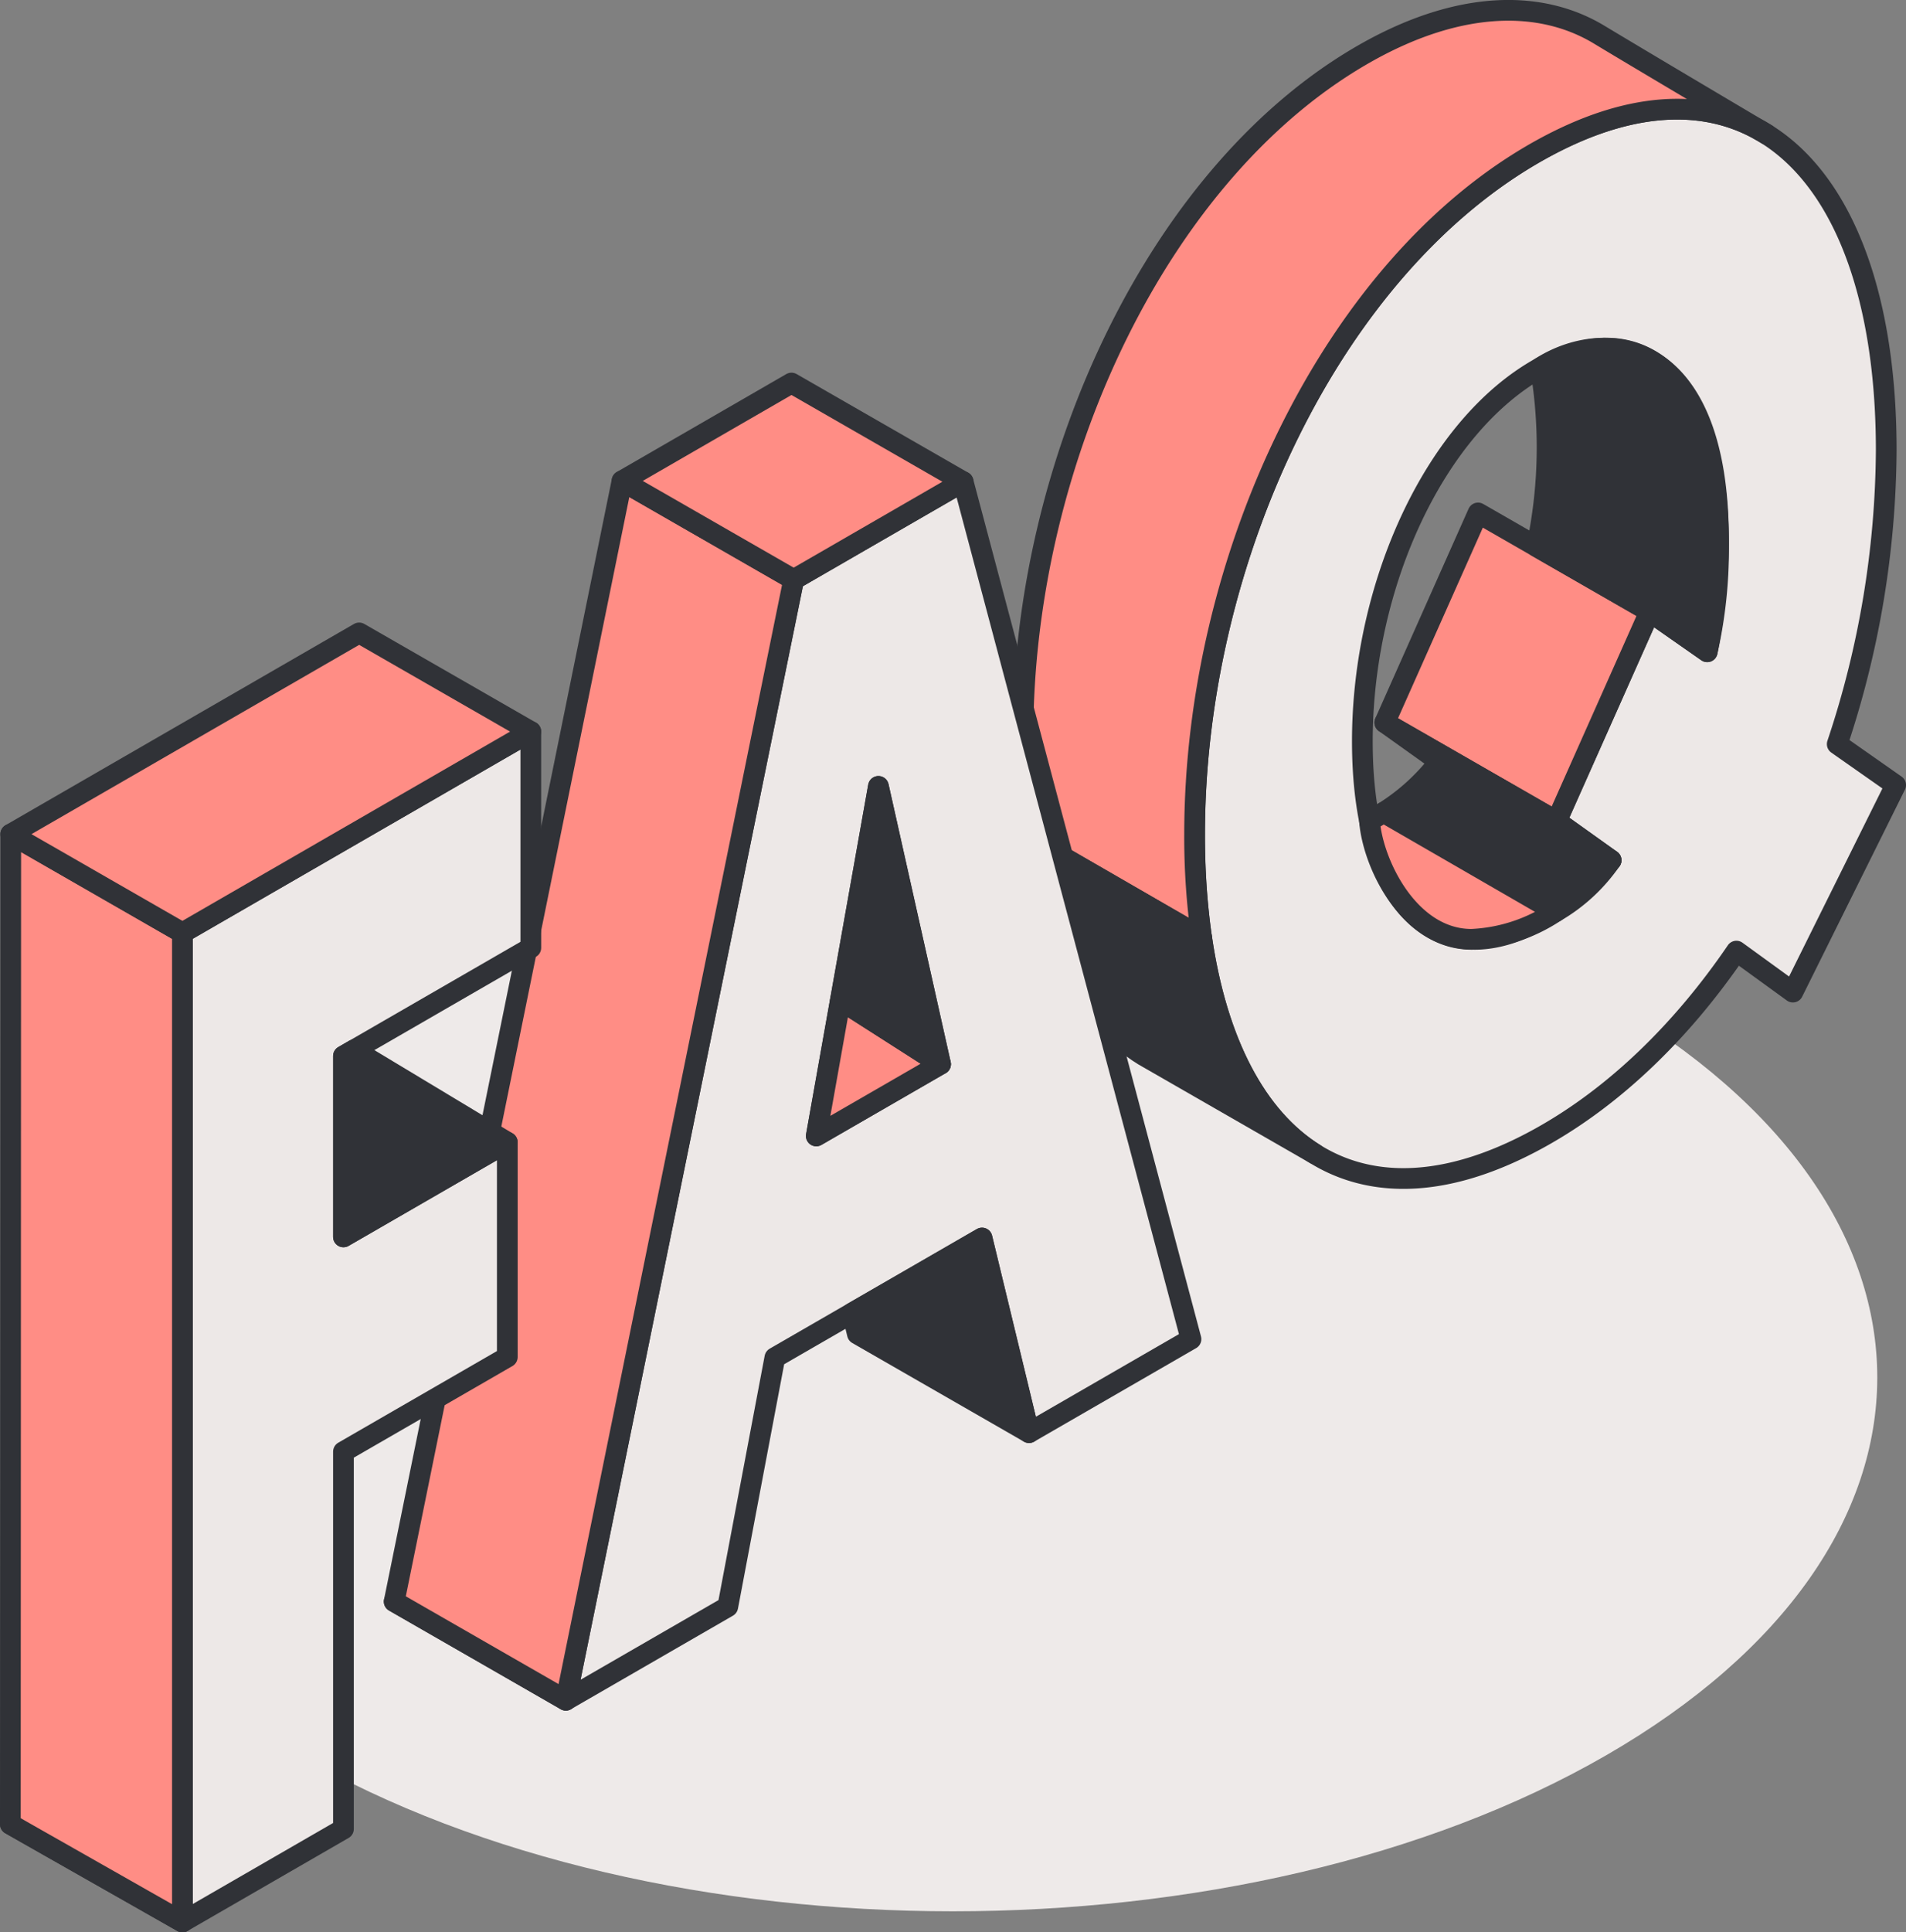
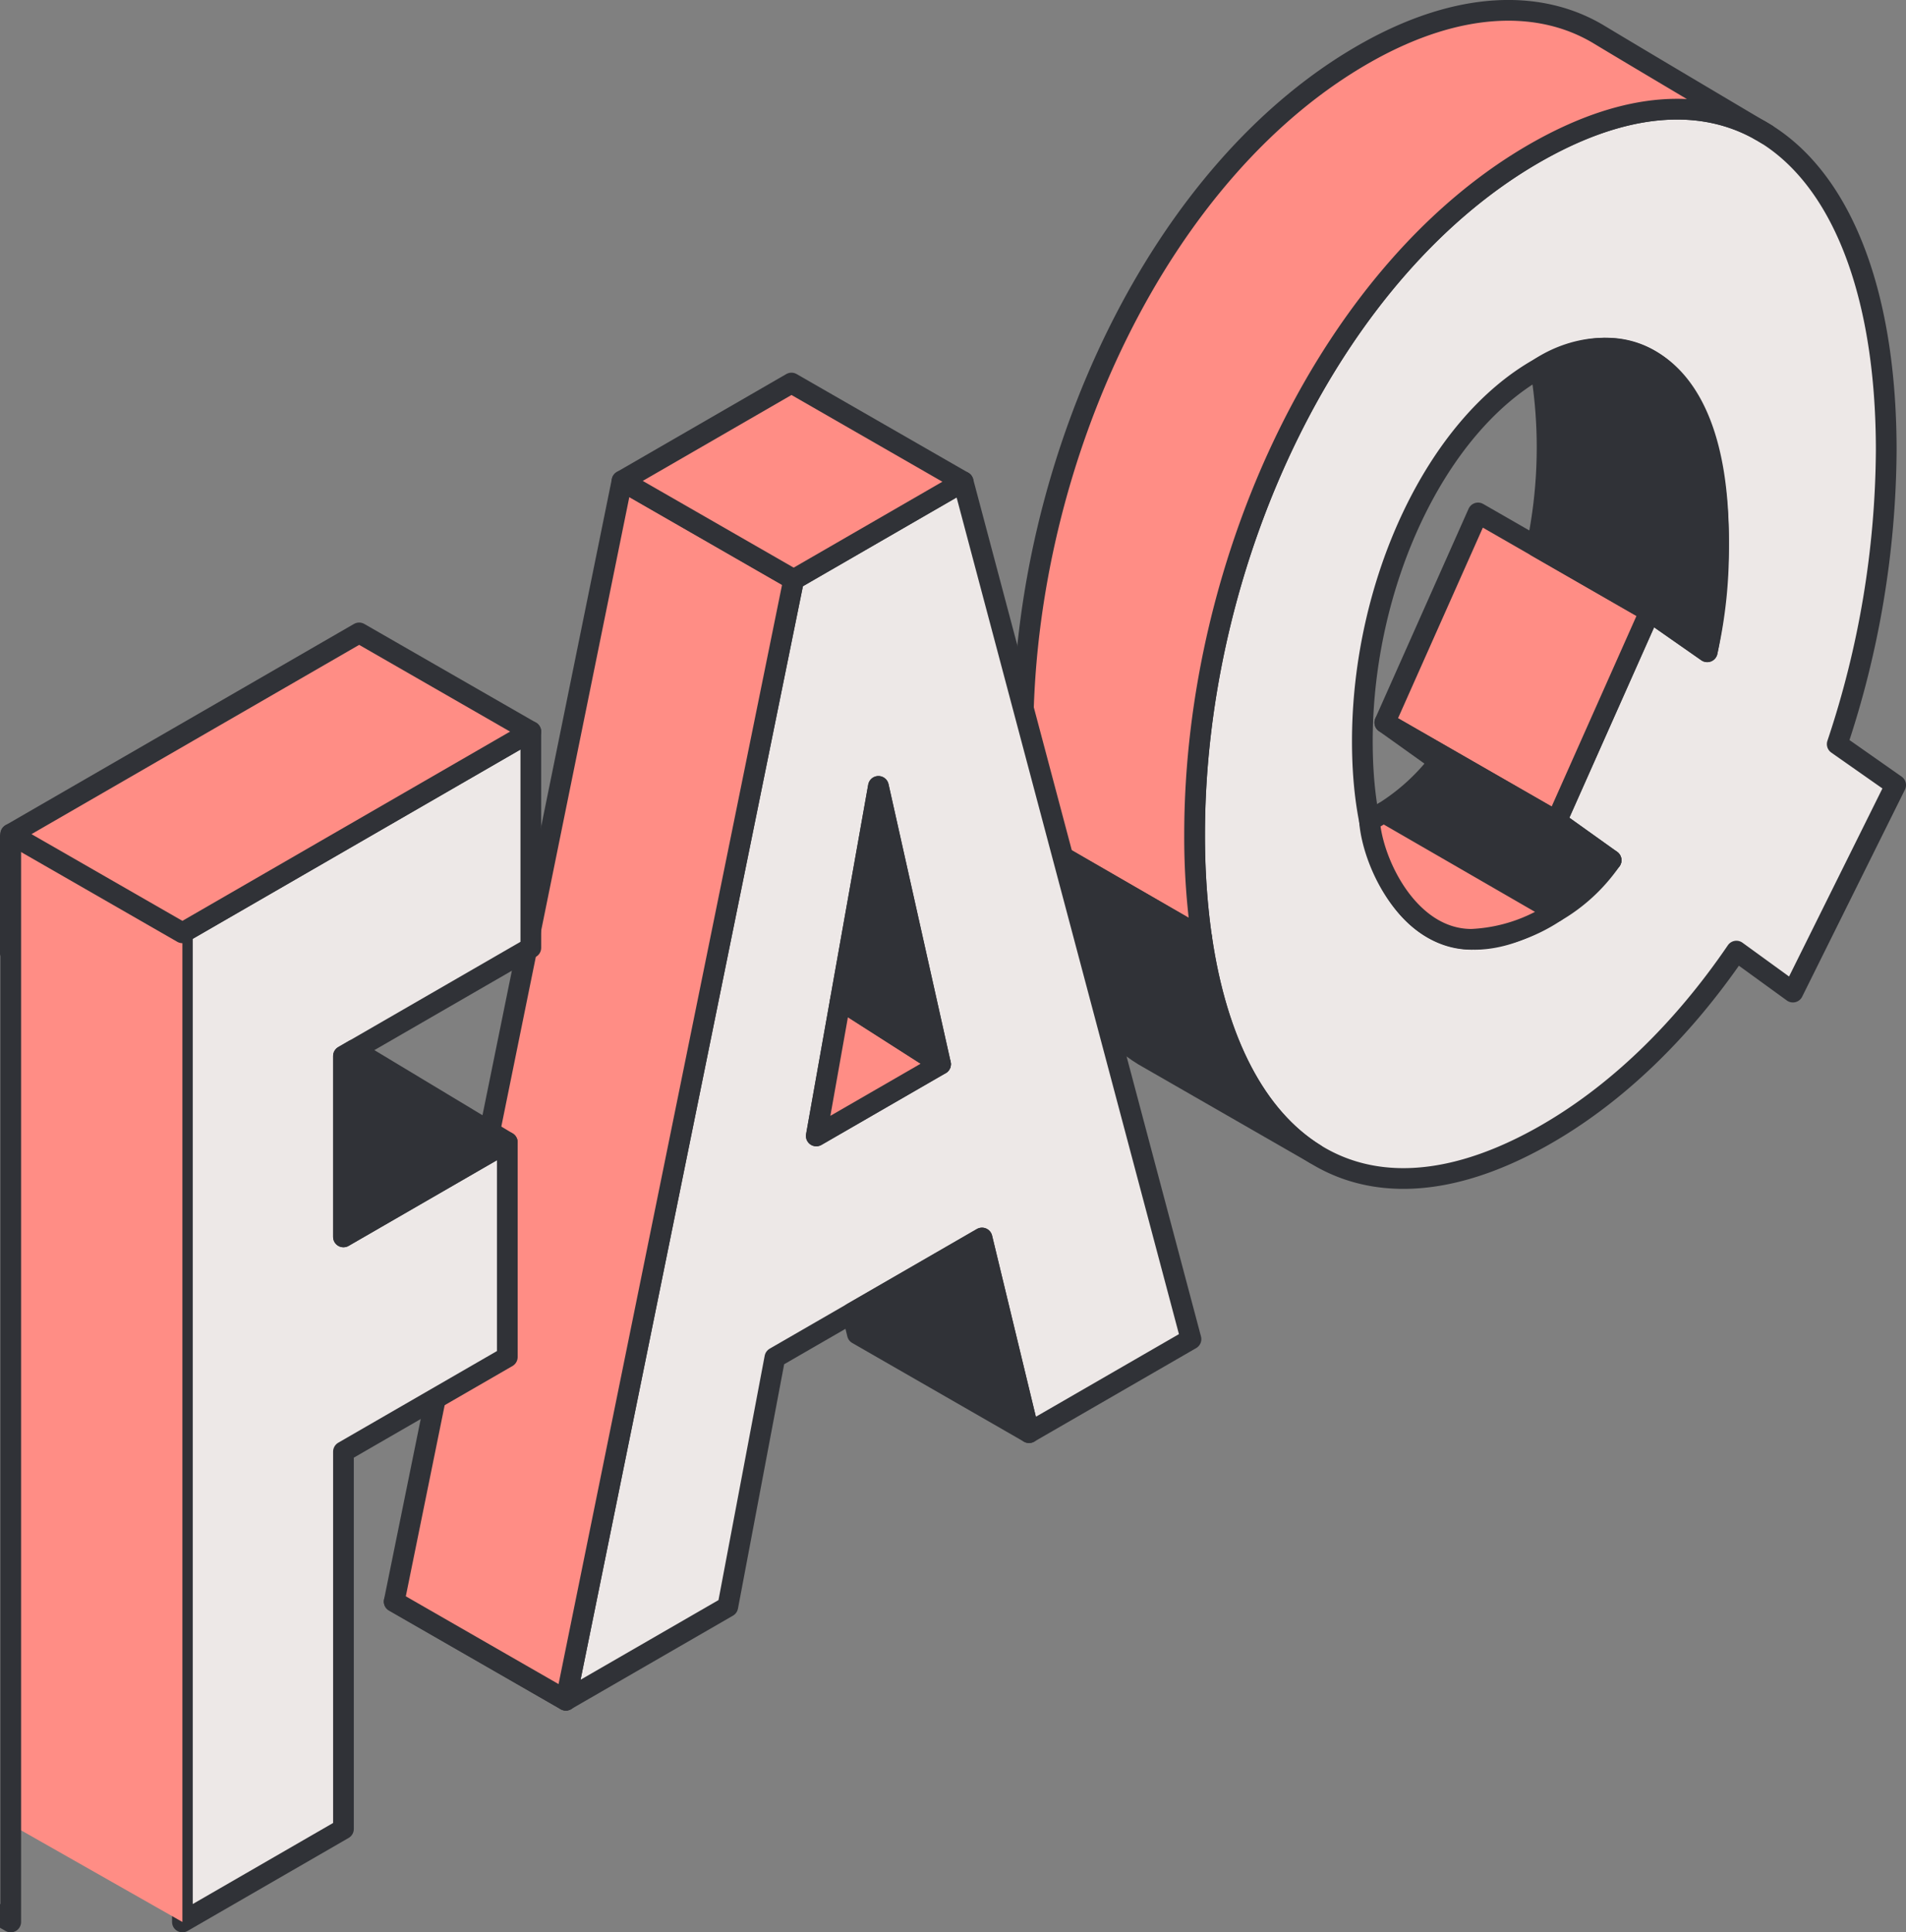
<svg xmlns="http://www.w3.org/2000/svg" width="181.469" height="183.896" viewBox="0 0 181.469 183.896">
  <rect x="0" y="0" width="181.469" height="183.896" fill="#808080" stroke="none" />
  <defs>
    <clipPath id="clip-path">
-       <rect id="Rechteck_87" data-name="Rechteck 87" width="176" height="101.593" fill="#eeeae9" />
-     </clipPath>
+       </clipPath>
    <clipPath id="clip-path-2">
      <rect id="Rechteck_86" data-name="Rechteck 86" width="181.469" height="183.896" fill="none" />
    </clipPath>
  </defs>
  <g id="Gruppe_863" data-name="Gruppe 863" transform="translate(-1383.266 -186.052)">
    <g id="Gruppe_815" data-name="Gruppe 815" transform="translate(1386 266.355)">
      <g id="Gruppe_813" data-name="Gruppe 813" transform="translate(0 0)" clip-path="url(#clip-path)">
        <path id="Pfad_1436" data-name="Pfad 1436" d="M150.218,86.728h0c-34.328,19.819-90.145,19.819-124.473,0s-34.327-52.046,0-71.865,90.146-19.819,124.473,0c34.424,19.875,34.328,52.046,0,71.865" transform="translate(0 0)" fill="#eeeae9" />
      </g>
    </g>
    <g id="Gruppe_812" data-name="Gruppe 812" transform="translate(1383.266 186.052)">
      <g id="Gruppe_811" data-name="Gruppe 811" clip-path="url(#clip-path-2)">
        <path id="Pfad_1398" data-name="Pfad 1398" d="M113.74,79.425c0-26.281,13.1-54.14,32.923-65.152s32.924,2.3,32.924,28.577a89.54,89.54,0,0,1-4.665,27.965l5.562,3.9-9.784,19.7-5.377-3.9c-5.114,7.5-11.483,13.758-18.66,17.744-19.826,11.013-32.923-2.167-32.923-28.836m15.968-8.87c0,15.277,7,22.524,16.955,16.992a23.931,23.931,0,0,0,6.729-5.679l-5.2-3.712,8.881-19.95,5.472,3.822a55.886,55.886,0,0,0,1.076-10.309c0-14.887-6.907-22.313-16.955-16.732s-16.955,20.681-16.955,35.568" fill="#ede8e7" />
        <path id="Pfad_1399" data-name="Pfad 1399" d="M113.74,79.425c0-26.281,13.1-54.14,32.923-65.152s32.924,2.3,32.924,28.577a89.54,89.54,0,0,1-4.665,27.965l5.562,3.9-9.784,19.7-5.377-3.9c-5.114,7.5-11.483,13.758-18.66,17.744C126.837,119.274,113.74,106.094,113.74,79.425Zm15.968-8.87c0,15.277,7,22.524,16.955,16.992a23.931,23.931,0,0,0,6.729-5.679l-5.2-3.712,8.881-19.95,5.472,3.822a55.886,55.886,0,0,0,1.076-10.309c0-14.887-6.907-22.313-16.955-16.732S129.708,55.668,129.708,70.555Z" fill="none" stroke="#303237" stroke-linecap="round" stroke-linejoin="round" stroke-width="1.972" />
        <path id="Pfad_1400" data-name="Pfad 1400" d="M140.724,48.816l16.345,9.39-8.881,19.95-16.345-9.39Z" fill="#ff8d85" />
        <path id="Pfad_1401" data-name="Pfad 1401" d="M140.724,48.816l16.345,9.39-8.881,19.95-16.345-9.39Z" fill="none" stroke="#303237" stroke-linecap="round" stroke-linejoin="round" stroke-width="1.972" />
        <path id="Pfad_1402" data-name="Pfad 1402" d="M162.542,62.027l-5.473-3.822L146.31,52.024a45.72,45.72,0,0,0,.353-17.038c5.952-3.859,17.081-3.164,16.955,16.733a43.908,43.908,0,0,1-1.076,10.308" fill="#303237" />
        <path id="Pfad_1403" data-name="Pfad 1403" d="M162.542,62.027l-5.473-3.822L146.31,52.024a45.72,45.72,0,0,0,.353-17.038c5.952-3.859,17.081-3.164,16.955,16.733A43.908,43.908,0,0,1,162.542,62.027Z" fill="none" stroke="#303237" stroke-linecap="round" stroke-linejoin="round" stroke-width="1.972" />
        <path id="Pfad_1404" data-name="Pfad 1404" d="M153.391,81.868l-16.345-9.39-5.2-3.712,16.345,9.389Z" fill="#303237" />
        <path id="Pfad_1405" data-name="Pfad 1405" d="M153.391,81.868l-16.345-9.39-5.2-3.712,16.345,9.389Z" fill="none" stroke="#303237" stroke-linecap="round" stroke-linejoin="round" stroke-width="1.972" />
        <path id="Pfad_1406" data-name="Pfad 1406" d="M153.391,81.868l-16.345-9.39a20.05,20.05,0,0,1-5.322,4.838L148.1,86.769a16.519,16.519,0,0,0,5.3-4.9" fill="#303237" />
        <path id="Pfad_1407" data-name="Pfad 1407" d="M153.391,81.868l-16.345-9.39a20.05,20.05,0,0,1-5.322,4.838L148.1,86.769A16.519,16.519,0,0,0,153.391,81.868Z" fill="none" stroke="#303237" stroke-linecap="round" stroke-linejoin="round" stroke-width="1.972" />
        <path id="Pfad_1408" data-name="Pfad 1408" d="M130.389,78.118c.316,4.131,3.8,11.276,9.709,11.276a15.643,15.643,0,0,0,8-2.625l-16.371-9.453c-.423.272-.864.541-1.336.8" fill="#ff8d85" />
        <path id="Pfad_1409" data-name="Pfad 1409" d="M130.389,78.118c.316,4.131,3.8,11.276,9.709,11.276a15.643,15.643,0,0,0,8-2.625l-16.371-9.453C131.3,77.588,130.861,77.857,130.389,78.118Z" fill="none" stroke="#303237" stroke-linecap="round" stroke-linejoin="round" stroke-width="1.972" />
        <path id="Pfad_1410" data-name="Pfad 1410" d="M152.268,3.305c-5.622-3.4-13.311-3.221-21.951,1.577C110.492,15.9,97.395,43.754,97.395,70.034a68.377,68.377,0,0,0,.655,9.718L114.4,89.193a68.123,68.123,0,0,1-.664-9.769c0-26.28,13.1-54.139,32.923-65.152,8.3-4.61,15.418-4.955,20.892-1.874-2.574-1.524-11.963-7.084-15.287-9.093" fill="#ff8d85" />
        <path id="Pfad_1411" data-name="Pfad 1411" d="M152.268,3.305c-5.622-3.4-13.311-3.221-21.951,1.577C110.492,15.9,97.395,43.754,97.395,70.034a68.377,68.377,0,0,0,.655,9.718L114.4,89.193a68.123,68.123,0,0,1-.664-9.769c0-26.28,13.1-54.139,32.923-65.152,8.3-4.61,15.418-4.955,20.892-1.874C164.981,10.874,155.592,5.314,152.268,3.305Z" fill="none" stroke="#303237" stroke-linecap="round" stroke-linejoin="round" stroke-width="1.972" />
        <path id="Pfad_1412" data-name="Pfad 1412" d="M167.556,12.4l.666.394c-.219-.138-.442-.268-.666-.394" fill="#ff8d85" />
        <path id="Pfad_1413" data-name="Pfad 1413" d="M167.556,12.4l.666.394C168,12.654,167.78,12.524,167.556,12.4Z" fill="none" stroke="#303237" stroke-linecap="round" stroke-linejoin="round" stroke-width="1.972" />
        <path id="Pfad_1414" data-name="Pfad 1414" d="M108.864,100.437l16.345,9.39c-5.58-3.457-9.356-10.633-10.805-20.634L98.051,79.752c1.444,10.028,5.223,17.222,10.813,20.685" fill="#303237" />
        <path id="Pfad_1415" data-name="Pfad 1415" d="M108.864,100.437l16.345,9.39c-5.58-3.457-9.356-10.633-10.805-20.634L98.051,79.752C99.5,89.78,103.274,96.974,108.864,100.437Z" fill="none" stroke="#303237" stroke-linecap="round" stroke-linejoin="round" stroke-width="1.972" />
        <line id="Linie_77" data-name="Linie 77" x2="16.345" y2="9.39" transform="translate(37.529 152.417)" fill="#303237" />
        <line id="Linie_78" data-name="Linie 78" x2="16.345" y2="9.39" transform="translate(37.529 152.417)" fill="none" stroke="#303237" stroke-linecap="round" stroke-linejoin="round" stroke-width="1.972" />
        <path id="Pfad_1416" data-name="Pfad 1416" d="M83.634,74.839l-5.916,33.266,11.833-6.832Zm-9.86,54.366-4.482,23.7-15.418,8.9L75.567,55.159,91.7,45.843l21.693,81.6-15.418,8.9L93.5,117.819Z" fill="#ede8e7" />
        <path id="Pfad_1417" data-name="Pfad 1417" d="M83.634,74.839l-5.916,33.266,11.833-6.832Zm-9.86,54.366-4.482,23.7-15.418,8.9L75.567,55.159,91.7,45.843l21.693,81.6-15.418,8.9L93.5,117.819Z" fill="none" stroke="#303237" stroke-linecap="round" stroke-linejoin="round" stroke-width="1.972" />
        <path id="Pfad_1418" data-name="Pfad 1418" d="M75.567,55.159l-16.345-9.39L37.529,152.417l16.345,9.39Z" fill="#ff8d85" />
        <path id="Pfad_1419" data-name="Pfad 1419" d="M75.567,55.159l-16.345-9.39L37.529,152.417l16.345,9.39Z" fill="none" stroke="#303237" stroke-linecap="round" stroke-linejoin="round" stroke-width="1.972" />
        <path id="Pfad_1420" data-name="Pfad 1420" d="M91.7,45.843l-16.345-9.39L59.222,45.769l16.345,9.39Z" fill="#ff8d85" />
        <path id="Pfad_1421" data-name="Pfad 1421" d="M91.7,45.843l-16.345-9.39L59.222,45.769l16.345,9.39Z" fill="none" stroke="#303237" stroke-linecap="round" stroke-linejoin="round" stroke-width="1.972" />
        <path id="Pfad_1422" data-name="Pfad 1422" d="M81.632,126.954l16.345,9.39L93.495,117.82l-12.348,7.129Z" fill="#303237" />
        <path id="Pfad_1423" data-name="Pfad 1423" d="M81.632,126.954l16.345,9.39L93.495,117.82l-12.348,7.129Z" fill="none" stroke="#303237" stroke-linecap="round" stroke-linejoin="round" stroke-width="1.972" />
        <path id="Pfad_1424" data-name="Pfad 1424" d="M89.551,101.274l-9.534-6.091-2.3,12.922Z" fill="#ff8d85" />
        <path id="Pfad_1425" data-name="Pfad 1425" d="M89.551,101.274l-9.534-6.091-2.3,12.922Z" fill="none" stroke="#303237" stroke-linecap="round" stroke-linejoin="round" stroke-width="1.972" />
        <path id="Pfad_1426" data-name="Pfad 1426" d="M83.634,74.839l5.916,26.435-9.534-6.091Z" fill="#303237" />
        <path id="Pfad_1427" data-name="Pfad 1427" d="M83.634,74.839l5.916,26.435-9.534-6.091Z" fill="none" stroke="#303237" stroke-linecap="round" stroke-linejoin="round" stroke-width="1.972" />
        <line id="Linie_79" data-name="Linie 79" x2="16.381" y2="9.303" transform="translate(0.986 173.607)" fill="#303237" />
-         <line id="Linie_80" data-name="Linie 80" x2="16.381" y2="9.303" transform="translate(0.986 173.607)" fill="none" stroke="#303237" stroke-linecap="round" stroke-linejoin="round" stroke-width="1.972" />
        <path id="Pfad_1428" data-name="Pfad 1428" d="M32.7,138.153v35.906L17.367,182.91V88.775L50.539,69.623V90.2L32.7,100.5v17.213l15.6-9.006v20.44Z" fill="#ede8e7" />
        <path id="Pfad_1429" data-name="Pfad 1429" d="M32.7,138.153v35.906L17.367,182.91V88.775L50.539,69.623V90.2L32.7,100.5v17.213l15.6-9.006v20.44Z" fill="none" stroke="#303237" stroke-linecap="round" stroke-linejoin="round" stroke-width="1.972" />
        <path id="Pfad_1430" data-name="Pfad 1430" d="M1.022,79.385l16.345,9.39V182.91l-16.381-9.3Z" fill="#ff8d85" />
-         <path id="Pfad_1431" data-name="Pfad 1431" d="M1.022,79.385l16.345,9.39V182.91l-16.381-9.3Z" fill="none" stroke="#303237" stroke-linecap="round" stroke-linejoin="round" stroke-width="1.972" />
+         <path id="Pfad_1431" data-name="Pfad 1431" d="M1.022,79.385V182.91l-16.381-9.3Z" fill="none" stroke="#303237" stroke-linecap="round" stroke-linejoin="round" stroke-width="1.972" />
        <path id="Pfad_1432" data-name="Pfad 1432" d="M50.539,69.623l-16.345-9.39L1.022,79.385l16.346,9.389Z" fill="#ff8d85" />
        <path id="Pfad_1433" data-name="Pfad 1433" d="M50.539,69.623l-16.345-9.39L1.022,79.385l16.346,9.389Z" fill="none" stroke="#303237" stroke-linecap="round" stroke-linejoin="round" stroke-width="1.972" />
        <path id="Pfad_1434" data-name="Pfad 1434" d="M48.3,108.706,33.7,99.918,32.7,100.5v17.214Z" fill="#303237" />
        <path id="Pfad_1435" data-name="Pfad 1435" d="M48.3,108.706,33.7,99.918,32.7,100.5v17.214Z" fill="none" stroke="#303237" stroke-linecap="round" stroke-linejoin="round" stroke-width="1.972" />
      </g>
    </g>
  </g>
</svg>